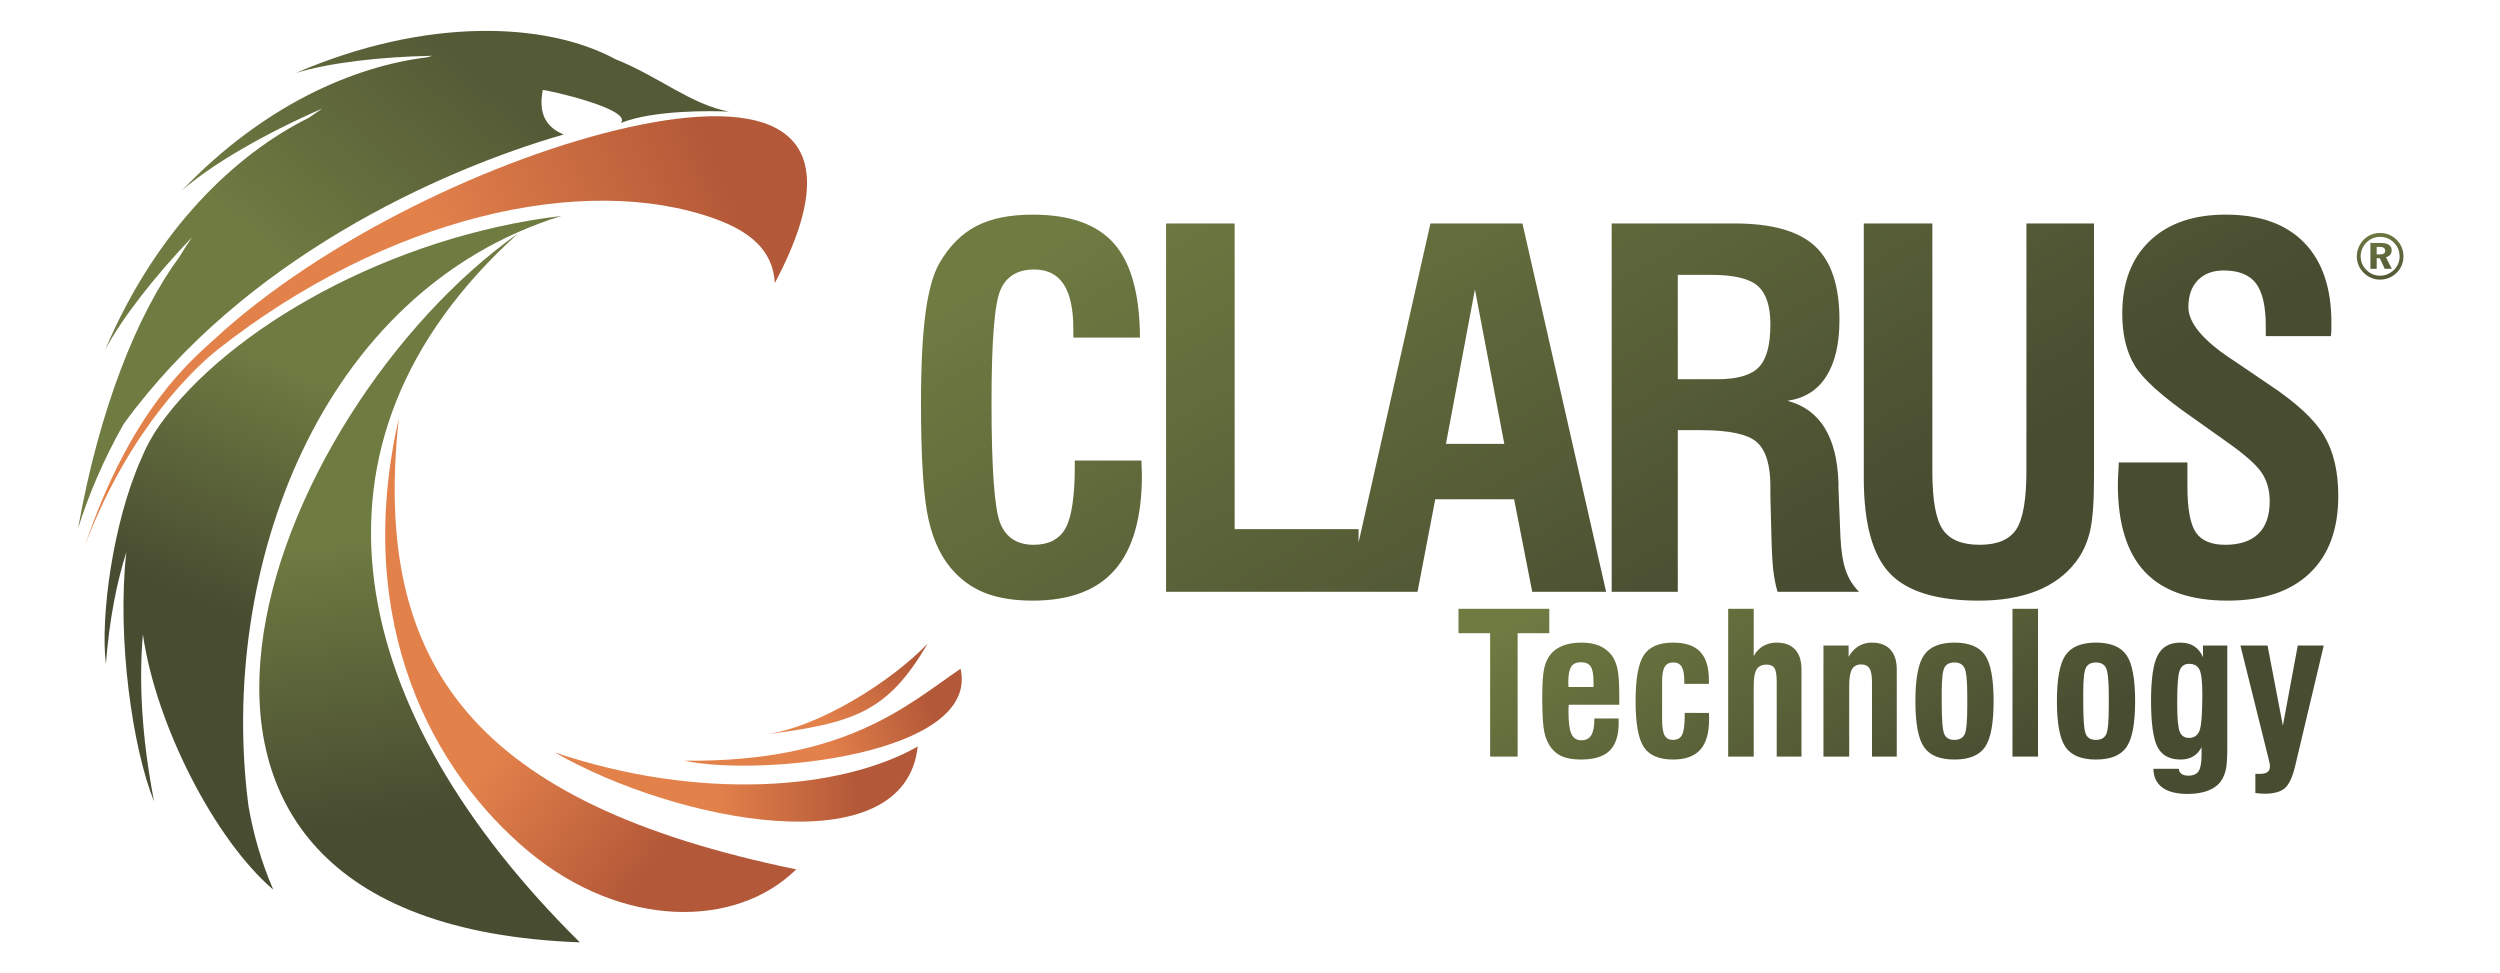
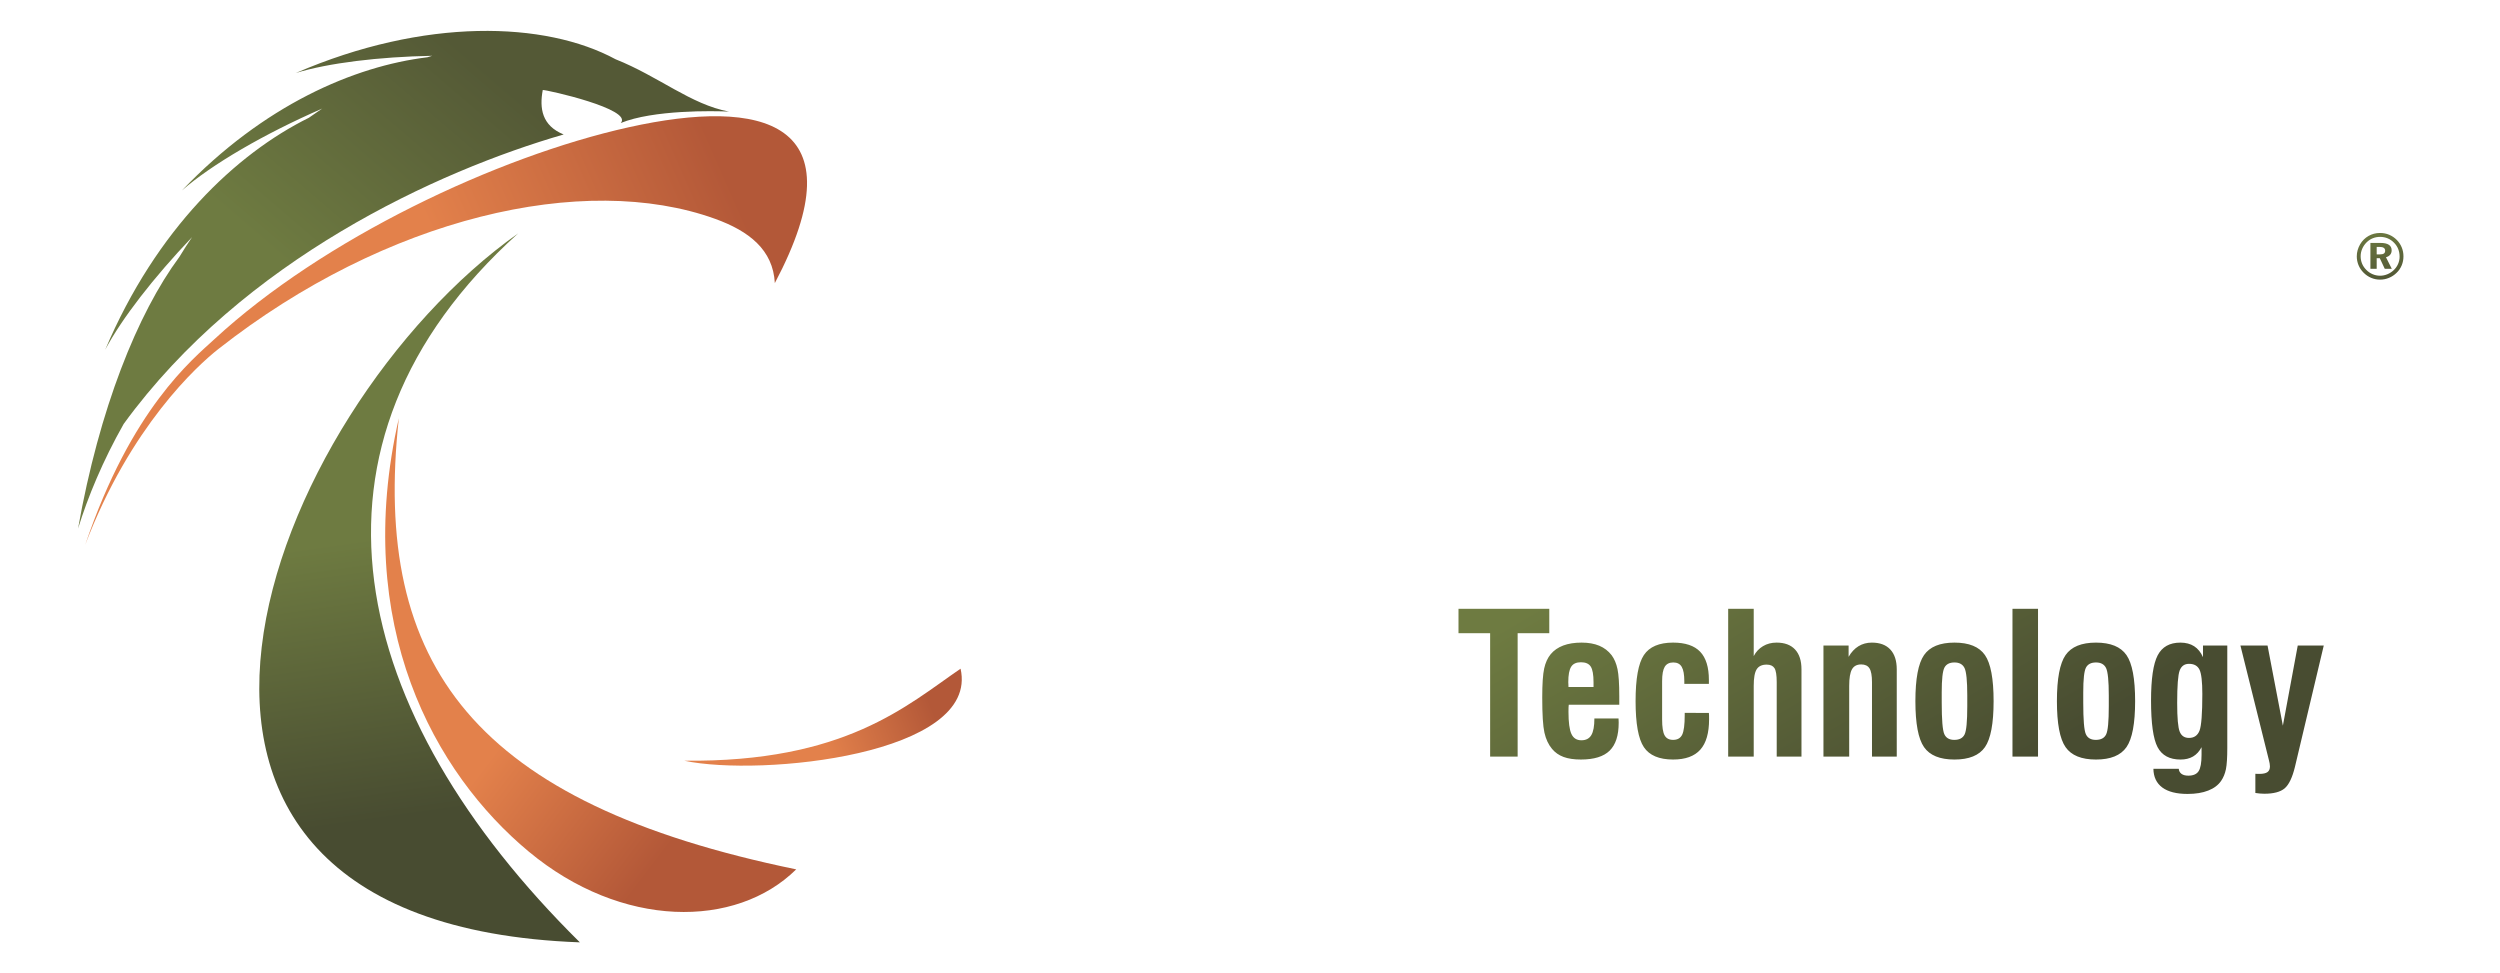
<svg xmlns="http://www.w3.org/2000/svg" xmlns:xlink="http://www.w3.org/1999/xlink" xml:space="preserve" width="170.671" height="66.447" version="1.1" style="shape-rendering:geometricPrecision; text-rendering:geometricPrecision; image-rendering:optimizeQuality; fill-rule:evenodd; clip-rule:evenodd" viewBox="0 0 11022098 4254142">
  <defs>
    <style type="text/css">
   
    .fil11 {fill:none}
    .fil6 {fill:url(#id0)}
    .fil3 {fill:url(#id1)}
    .fil10 {fill:url(#id2)}
    .fil8 {fill:url(#id3)}
    .fil2 {fill:url(#id4)}
    .fil4 {fill:url(#id5)}
    .fil9 {fill:url(#id6)}
    .fil7 {fill:url(#id7)}
    .fil5 {fill:url(#id8)}
    .fil1 {fill:url(#id9);fill-rule:nonzero}
    .fil0 {fill:url(#id10);fill-rule:nonzero}
   
  </style>
    <linearGradient id="id0" gradientUnits="userSpaceOnUse" x1="3.78963e+006" y1="3.49244e+006" x2="3.15625e+006" y2="3.50424e+006">
      <stop offset="0" style="stop-opacity:1; stop-color:#B35838" />
      <stop offset="1" style="stop-opacity:1; stop-color:#E3814B" />
    </linearGradient>
    <linearGradient id="id1" gradientUnits="userSpaceOnUse" x1="1.65769e+006" y1="3.60086e+006" x2="1.48459e+006" y2="2.37342e+006">
      <stop offset="0" style="stop-opacity:1; stop-color:#484C31" />
      <stop offset="1" style="stop-opacity:1; stop-color:#6E7B41" />
    </linearGradient>
    <linearGradient id="id2" gradientUnits="userSpaceOnUse" xlink:href="#id1" x1="823653" y1="2.60949e+006" x2="1.25641e+006" y2="1.59447e+006">
  </linearGradient>
    <linearGradient id="id3" gradientUnits="userSpaceOnUse" xlink:href="#id0" x1="4.0223e+006" y1="2.88301e+006" x2="3.6682e+006" y2="3.1981e+006">
  </linearGradient>
    <linearGradient id="id4" gradientUnits="userSpaceOnUse" xlink:href="#id1" x1="1.04716e+007" y1="1.29952e+006" x2="1.04232e+007" y2="994100">
  </linearGradient>
    <linearGradient id="id5" gradientUnits="userSpaceOnUse" xlink:href="#id0" x1="2.88478e+006" y1="3.79535e+006" x2="2.20026e+006" y2="3.27212e+006">
  </linearGradient>
    <linearGradient id="id6" gradientUnits="userSpaceOnUse" x1="1.99601e+006" y1="162456" x2="1.20132e+006" y2="1.09089e+006">
      <stop offset="0" style="stop-opacity:1; stop-color:#545936" />
      <stop offset="1" style="stop-opacity:1; stop-color:#6E7B41" />
    </linearGradient>
    <linearGradient id="id7" gradientUnits="userSpaceOnUse" xlink:href="#id0" x1="4.10044e+006" y1="3.0833e+006" x2="3.63535e+006" y2="3.27067e+006">
  </linearGradient>
    <linearGradient id="id8" gradientUnits="userSpaceOnUse" xlink:href="#id0" x1="3.09724e+006" y1="518236" x2="1.917e+006" y2="1.03755e+006">
  </linearGradient>
    <linearGradient id="id9" gradientUnits="userSpaceOnUse" xlink:href="#id1" x1="7.90141e+006" y1="3.93505e+006" x2="7.062e+006" y2="2.4929e+006">
  </linearGradient>
    <linearGradient id="id10" gradientUnits="userSpaceOnUse" xlink:href="#id1" x1="6.51781e+006" y1="3.33441e+006" x2="5.04741e+006" y2="808145">
  </linearGradient>
  </defs>
  <g id="Camada_x0020_1">
    <g id="_2754036180688">
-       <path class="fil0" d="M4738612 2011894l293711 0c0,6838 369,17273 1083,30959 723,13678 1076,24474 1076,32389 0,187531 -39589,326838 -118782,417894 -78823,91065 -199764,136417 -362822,136417 -77387,0 -143970,-10074 -199411,-29868 -55426,-20164 -103298,-51476 -143256,-93585 -54703,-56156 -93585,-133535 -115900,-231800 -22676,-98634 -33833,-269960 -33833,-514723 0,-167376 6839,-300197 20155,-398815 13317,-98987 33834,-172417 62273,-221011 43554,-74506 97542,-128502 162335,-161974 64785,-33473 147213,-50032 247998,-50032 164495,0 284360,42831 359227,128502 74866,86024 112665,223885 113387,413576l-293719 0 0 -38882c0,-87822 -14400,-153329 -42831,-196530 -28440,-43192 -71632,-64784 -129939,-64784 -72708,0 -122025,29876 -148297,89620 -26280,59752 -39604,224969 -39604,495650 0,292267 12963,470447 38521,533434 25557,63348 74866,95030 147221,95030 67305,0 114455,-24843 141457,-74514 26633,-49309 39950,-141096 39950,-274639l0 -22314zm402419 578793l0 -1624076 302355 0 0 1347631 546389 0 0 276445 -848744 0zm1233881 -652223l257358 0 -129578 -681007 -127780 681007zm-434093 652223l365696 -1624076 405662 0 368947 1624076 -325754 0 -79908 -408182 -347708 0 -78109 408182 -308826 0zm1456322 -937297l173854 0c88192,0 149019,-17635 183222,-52905 34194,-34925 51107,-97912 51107,-188616 0,-80991 -18719,-137500 -55795,-169896 -37429,-32389 -105104,-48595 -203722,-48595l-148666 0 0 460012zm-291543 937297l0 -1624076 541709 0c163780,0 282192,33119 354193,99710 72338,66591 108339,174929 108339,325385 0,105473 -19441,188615 -58307,249443 -38521,60835 -95753,96467 -170973,107263 143617,37798 218837,159100 224961,363545 0,9359 0,16198 0,21239l8637 214887c2874,61189 10435,110144 23037,147221 12603,36706 32397,68750 59030,95383l-359226 0c-8276,-27356 -14754,-59399 -19072,-96475 -3957,-37068 -6839,-89259 -8284,-156572l-4318 -169889 0 -43192c0,-93947 -20164,-158732 -60106,-194010 -39957,-34917 -121663,-52552 -244763,-52552l-103314 0 0 712690 -291543 0zm1111496 -1624076l302356 0 0 1094953c0,125267 15476,210207 46074,254837 30590,44637 84579,66960 162688,66960 77387,0 131023,-22676 160891,-67675 29884,-44990 44999,-131022 44999,-258433l0 -1090642 298029 0 0 1121233c0,109061 -6116,188607 -18349,238647 -12241,50384 -32758,94299 -61912,132459 -43561,56862 -101146,99340 -172778,127780 -71624,28431 -156580,42823 -254845,42823 -185725,0 -316387,-40311 -392690,-120580 -76312,-80630 -114463,-220642 -114463,-421129l0 -1121233zm1124098 1053920l302725 0 0 104389c0,99702 12586,168090 37430,204083 24835,36354 68027,54358 129216,54358 64070,0 112665,-16206 146137,-48595 33480,-32396 50032,-80276 50032,-143263 0,-48587 -11519,-90343 -34917,-125259 -23029,-34548 -73422,-79547 -150809,-134258l-154782 -109783c-133896,-92863 -218845,-169528 -255198,-230002 -36354,-60466 -54350,-136425 -54350,-227851 0,-136416 40311,-243318 121302,-320705 80983,-77387 192572,-115900 334383,-115900 150825,0 266002,41033 346271,123461 80261,82067 120218,200126 120218,354186 0,15476 0,27355 -353,35631 -369,8637 -1092,15837 -1806,22315l-287233 0 0 -43193c0,-88191 -14392,-151178 -43201,-189330 -28792,-37790 -76295,-56870 -142172,-56870 -48594,0 -86385,14400 -114102,42831 -27716,28440 -41755,68028 -41755,118782 0,68397 62272,143986 186456,227128l3235 1798 166661 113018c118782,78832 199043,152984 241159,223171 42109,69826 63348,158732 63348,267078 0,147574 -42108,261676 -126696,341583 -84233,80277 -204813,120219 -361385,120219 -163058,0 -284360,-42109 -364267,-126335 -79546,-84226 -119504,-213081 -119504,-385859 0,-17997 1445,-48234 3957,-90343l0 -6485z" />
      <path class="fil1" d="M6569748 3317110l0 -544109 -139491 0 0 -107432 400276 0 0 107432 -139491 0 0 544109 -121294 0zm345412 -306706l110466 0 0 -20798c0,-33504 -4045,-56606 -12273,-69312 -8236,-12707 -22676,-19064 -43321,-19064 -20220,0 -34516,6502 -42896,19642 -8508,13140 -12851,36097 -12851,68734 0,0 145,2312 434,7072 289,4623 441,9239 441,13726zm114215 138615l106428 0c0,2320 144,5491 433,9681 289,4334 289,7369 289,9383 0,55883 -13284,96748 -39853,122892 -26722,26135 -68879,39131 -126784,39131 -30326,0 -55884,-3757 -76529,-11407 -20508,-7657 -37405,-19497 -50697,-35527 -15877,-18919 -26995,-42743 -33488,-71479 -6510,-28736 -9689,-80437 -9689,-155231 0,-59495 2890,-102086 8525,-127652 5635,-25702 15162,-46644 28736,-63107 14007,-16888 32493,-29595 55161,-38264 22667,-8516 49678,-12851 81007,-12851 30189,0 56172,4624 77981,13718 21945,9239 39998,23109 54446,41740 12120,16310 20781,36811 25983,61510 5201,24690 7794,64544 7794,119568l0 37252 -222657 0c-578,3613 -867,7506 -1012,11551 -144,4190 -289,10684 -289,19786 0,46500 4327,78985 12996,97615 8661,18622 23246,27869 43899,27869 20211,0 34652,-7505 43754,-22668 9095,-15162 13566,-39572 13566,-73510zm504833 -24257c289,3323 570,6935 715,10837 144,3748 144,9383 144,16744 0,60651 -12851,105416 -38697,134297 -25847,29025 -65845,43466 -120002,43466 -61365,0 -104397,-18197 -128799,-54583 -24410,-36394 -36538,-103972 -36538,-203032 0,-98626 12128,-166204 36538,-202887 24402,-36674 67434,-55016 128799,-55016 53860,0 93722,13429 119279,40151 25710,26849 38561,68300 38561,124472l0 17322 -108306 0 0 -10973c0,-29747 -3749,-50978 -11406,-63966 -7514,-12995 -19931,-19497 -37117,-19497 -17466,0 -30028,6357 -37830,19064 -7650,12706 -11551,33929 -11551,63532l0 168516c0,33649 3612,57039 10973,70324 7368,13284 19786,19923 37541,19923 19209,0 32501,-7650 40006,-22957 7361,-15163 11118,-43747 11118,-85623l0 -10547 106572 433zm85045 192348l0 -651541 112633 0 0 208514c9817,-18919 23543,-33504 41009,-43899 17475,-10402 37405,-15596 59640,-15596 35527,0 62665,10106 81585,30326 18919,20364 28311,49381 28311,87509l0 384687 -109166 0 0 -328515c0,-30759 -3331,-51268 -9969,-61518 -6646,-10251 -18045,-15452 -34371,-15452 -20501,0 -35230,6791 -43899,20501 -8806,13725 -13140,37983 -13140,73076l0 311908 -112633 0zm420070 0l0 -489526 110891 0 0 49678c11848,-20653 26432,-36249 43610,-46789 17193,-10547 36827,-15885 58773,-15885 35527,0 62673,10106 81585,30470 18927,20356 28310,49526 28310,87653l0 384399 -109165 0 0 -328082c0,-28736 -3612,-49100 -10981,-60795 -7360,-11696 -19633,-17467 -36674,-17467 -18920,0 -32493,7216 -40576,21512 -8228,14440 -12281,38842 -12281,73213l0 311619 -113492 0zm521433 -249676l0 11415c0,75950 3757,122305 11406,139193 7505,16905 22243,25414 43899,25414 22523,0 37686,-7931 45488,-23961 7939,-15885 11848,-57191 11848,-124047l0 -19931 0 -27861c0,-64118 -4054,-104261 -11992,-120868 -8091,-16463 -22821,-24691 -44477,-24691 -21368,0 -36097,7505 -44188,22668 -7938,15018 -11984,51412 -11984,108884l0 33785zm-116101 5057c0,-98626 12707,-166204 38120,-202887 25421,-36674 70042,-55016 134153,-55016 64263,0 109021,18342 134442,55016 25413,36683 38120,104261 38120,202887 0,98771 -12707,166349 -38120,202887 -25421,36531 -70179,54728 -134442,54728 -64111,0 -108732,-18197 -134153,-54728 -25413,-36538 -38120,-104116 -38120,-202887zm428017 244619l0 -651541 112625 0 0 651541 -112625 0zm312036 -249676l0 11415c0,75950 3765,122305 11415,139193 7505,16905 22234,25414 43898,25414 22524,0 37687,-7931 45489,-23961 7938,-15885 11839,-57191 11839,-124047l0 -19931 0 -27861c0,-64118 -4045,-104261 -11984,-120868 -8091,-16463 -22820,-24691 -44485,-24691 -21359,0 -36088,7505 -44180,22668 -7938,15018 -11992,51412 -11992,108884l0 33785zm-116092 5057c0,-98626 12706,-166204 38119,-202887 25421,-36674 70035,-55016 134145,-55016 64263,0 109029,18342 134450,55016 25413,36683 38120,104261 38120,202887 0,98771 -12707,166349 -38120,202887 -25421,36531 -70187,54728 -134450,54728 -64110,0 -108724,-18197 -134145,-54728 -25413,-36538 -38119,-104116 -38119,-202887zm751178 205777c0,43169 -2023,74650 -6068,94581 -4182,19778 -11118,36819 -20934,50970 -12707,18775 -31771,33215 -57039,43032 -25133,9962 -55602,14874 -91121,14874 -48523,0 -85623,-9383 -111333,-28303 -25558,-18911 -38698,-46499 -39275,-82596l111766 0c867,9528 4912,17041 12128,22379 7224,5346 17330,7946 30037,7946 21656,0 36683,-6501 45344,-19641 8660,-13140 12995,-37109 12995,-72050l0 -33793c-9528,18342 -22090,31907 -37397,41010 -15452,8950 -33793,13429 -55313,13429 -48226,0 -82011,-18197 -101219,-54728 -19208,-36538 -28744,-104983 -28744,-205343 0,-95303 9688,-161725 29177,-199275 19490,-37397 52849,-56172 99927,-56172 24113,0 44324,5338 61076,16030 16608,10828 29603,26866 38850,48225l0 -51259 107143 0 0 450684zm-168805 -370103c-20067,0 -33793,9817 -41154,29451 -7360,19497 -10981,67297 -10981,143103 0,66278 3765,108595 11270,126792 7361,18189 21087,27292 40865,27292 22523,0 37975,-10692 46355,-31923 8228,-21368 12418,-75228 12418,-161870 0,-54149 -4190,-89813 -12418,-106998 -8380,-17186 -23832,-25847 -46355,-25847zm292555 569370l0 -84619c2312,0 4616,144 7216,289 2456,144 6213,144 10981,144 16030,0 27725,-2592 35085,-7794 7369,-5201 10981,-13718 10981,-25268 0,-3613 -441,-8092 -1300,-13140 -867,-5057 -1879,-9970 -3323,-14730l-125484 -504833 119560 0 67586 353206 65555 -353206 114656 0 -127218 535737c-11414,46491 -26432,77684 -45054,93713 -18775,15886 -48659,23824 -89524,23824 -6213,0 -12562,-289 -19216,-867 -6639,-578 -13429,-1445 -20501,-2456z" />
      <path class="fil2" d="M10478446 1070069l0 33015 13702 0c8228,0 14176,-1325 17948,-3869 3781,-2545 5667,-6598 5667,-12169 0,-5755 -2071,-10090 -6140,-12827 -4054,-2729 -10291,-4150 -18791,-4150l-12386 0zm-27676 -17554l44782 0c16254,0 28439,2745 36562,8211 8211,5474 12281,13686 12281,24530 0,7554 -2175,13959 -6622,19337 -4439,5378 -10580,8966 -18414,10949l25598 50938 -30984 0 -21825 -46692 -13702 0 0 46692 -27676 0 0 -113965zm42799 -26698c-11711,0 -22580,2079 -32589,6141 -10114,4053 -19080,10090 -27115,18108 -8404,8397 -14834,17828 -19369,28496 -4527,10563 -6798,21504 -6798,32822 0,11326 2078,22170 6325,32460 4254,10186 10394,19329 18421,27260 8220,8396 17571,14809 28062,19240 10483,4439 21440,6702 32782,6702 11045,0 21817,-2175 32300,-6509 10491,-4247 19939,-10475 28528,-18591 8034,-7729 14271,-16695 18702,-26978 4447,-10274 6622,-20942 6622,-31979 0,-12169 -2079,-23390 -6140,-33673 -4158,-10282 -10210,-19529 -18326,-27740 -8315,-8493 -17667,-15003 -27965,-19249 -10395,-4334 -21536,-6510 -33440,-6510zm-281 -17257c14264,0 27580,2640 40239,7922 12570,5290 23807,13020 33729,23021 9439,9624 16720,20565 21720,32926 5009,12354 7473,25373 7473,39244 0,13958 -2552,27163 -7754,39709 -5201,12457 -12658,23494 -22579,32934 -9921,9704 -21063,17073 -33721,22250 -12570,5202 -25598,7738 -39107,7738 -13790,0 -26930,-2633 -39484,-8019 -12570,-5370 -23720,-13019 -33633,-23109 -9544,-9624 -16912,-20661 -21921,-32918 -5001,-12265 -7553,-25197 -7553,-38585 0,-9432 1228,-18591 3772,-27460 2456,-8862 6237,-17539 11150,-26031 9351,-15661 21632,-27830 37028,-36603 15307,-8685 32219,-13019 50641,-13019z" />
      <path class="fil3" d="M2284719 1010165c-1036052,933757 -747510,2118097 271805,3125974 -2275383,-83872 -1374504,-2345859 -271805,-3125974z" />
      <path class="fil4" d="M3510333 3814358c-1415875,-291728 -1871713,-896031 -1751904,-1988977 -208160,912133 158138,1565713 572412,1910362 410181,341246 913682,340773 1179492,78615z" />
      <path class="fil5" d="M3152615 946191c149726,54005 255865,136754 263482,283412 378989,-716799 -56774,-817375 -643650,-687164 -582301,129193 -1349749,493580 -1826497,933838 -97318,89869 -367430,306819 -570237,907188 198922,-522316 495122,-791015 586821,-863072 739659,-581153 1612436,-782580 2190081,-574202z" />
-       <path class="fil6" d="M2445858 3298712c531796,306266 1543358,507660 1600164,-26047 -338349,193030 -962847,241216 -1600164,26047z" />
      <path class="fil7" d="M4234990 2929613c-237563,162496 -508927,413352 -1218887,405670 340435,72137 1304742,-26842 1218887,-405670z" />
-       <path class="fil8" d="M4090081 2818489c-147253,156644 -481507,376380 -731889,403077 408174,-51091 553893,-98505 731889,-403077z" />
      <path class="fil9" d="M344064 2312010c43048,-139274 109542,-299771 201321,-461601 526226,-723541 1384065,-1115566 1939716,-1276087 -95897,-38914 -107271,-115001 -92156,-196128 19642,-377 399184,84723 343983,145583 142357,-58227 407821,-53780 477157,-50272 -168203,-31313 -309572,-154895 -500017,-230724 -310158,-167794 -841641,-184883 -1409919,60570 143721,-44172 364355,-71310 601252,-75902 -6935,2079 -13886,4303 -20846,6502 -323699,39227 -722466,210818 -1082374,587157 130485,-114399 363729,-249980 618173,-360912 -19642,13060 -39163,26561 -58580,40448 -320080,158570 -671480,488707 -898014,1022767 73566,-138223 213844,-318763 383066,-496534 -19336,28471 -38023,57561 -56011,87276 -184835,249692 -353206,669738 -446751,1197857z" />
-       <path class="fil10" d="M556976 2415838c-42470,134891 -74746,295886 -90182,492359 -24554,-204356 29965,-620733 155087,-902187 21882,-53909 49478,-104654 82926,-151555 302894,-424662 1015703,-830781 1770365,-921051 -1072477,332746 -1515231,1567839 -1379609,2601820 20645,119745 54960,243094 109181,368762 -260175,-222689 -516729,-727715 -574017,-1121176l-987 -3002c-17033,201691 -6887,441445 49373,734707 -93914,-230090 -164776,-717779 -122137,-1098677z" />
    </g>
    <rect class="fil11" x="2" width="11022096" height="4254142" />
  </g>
</svg>